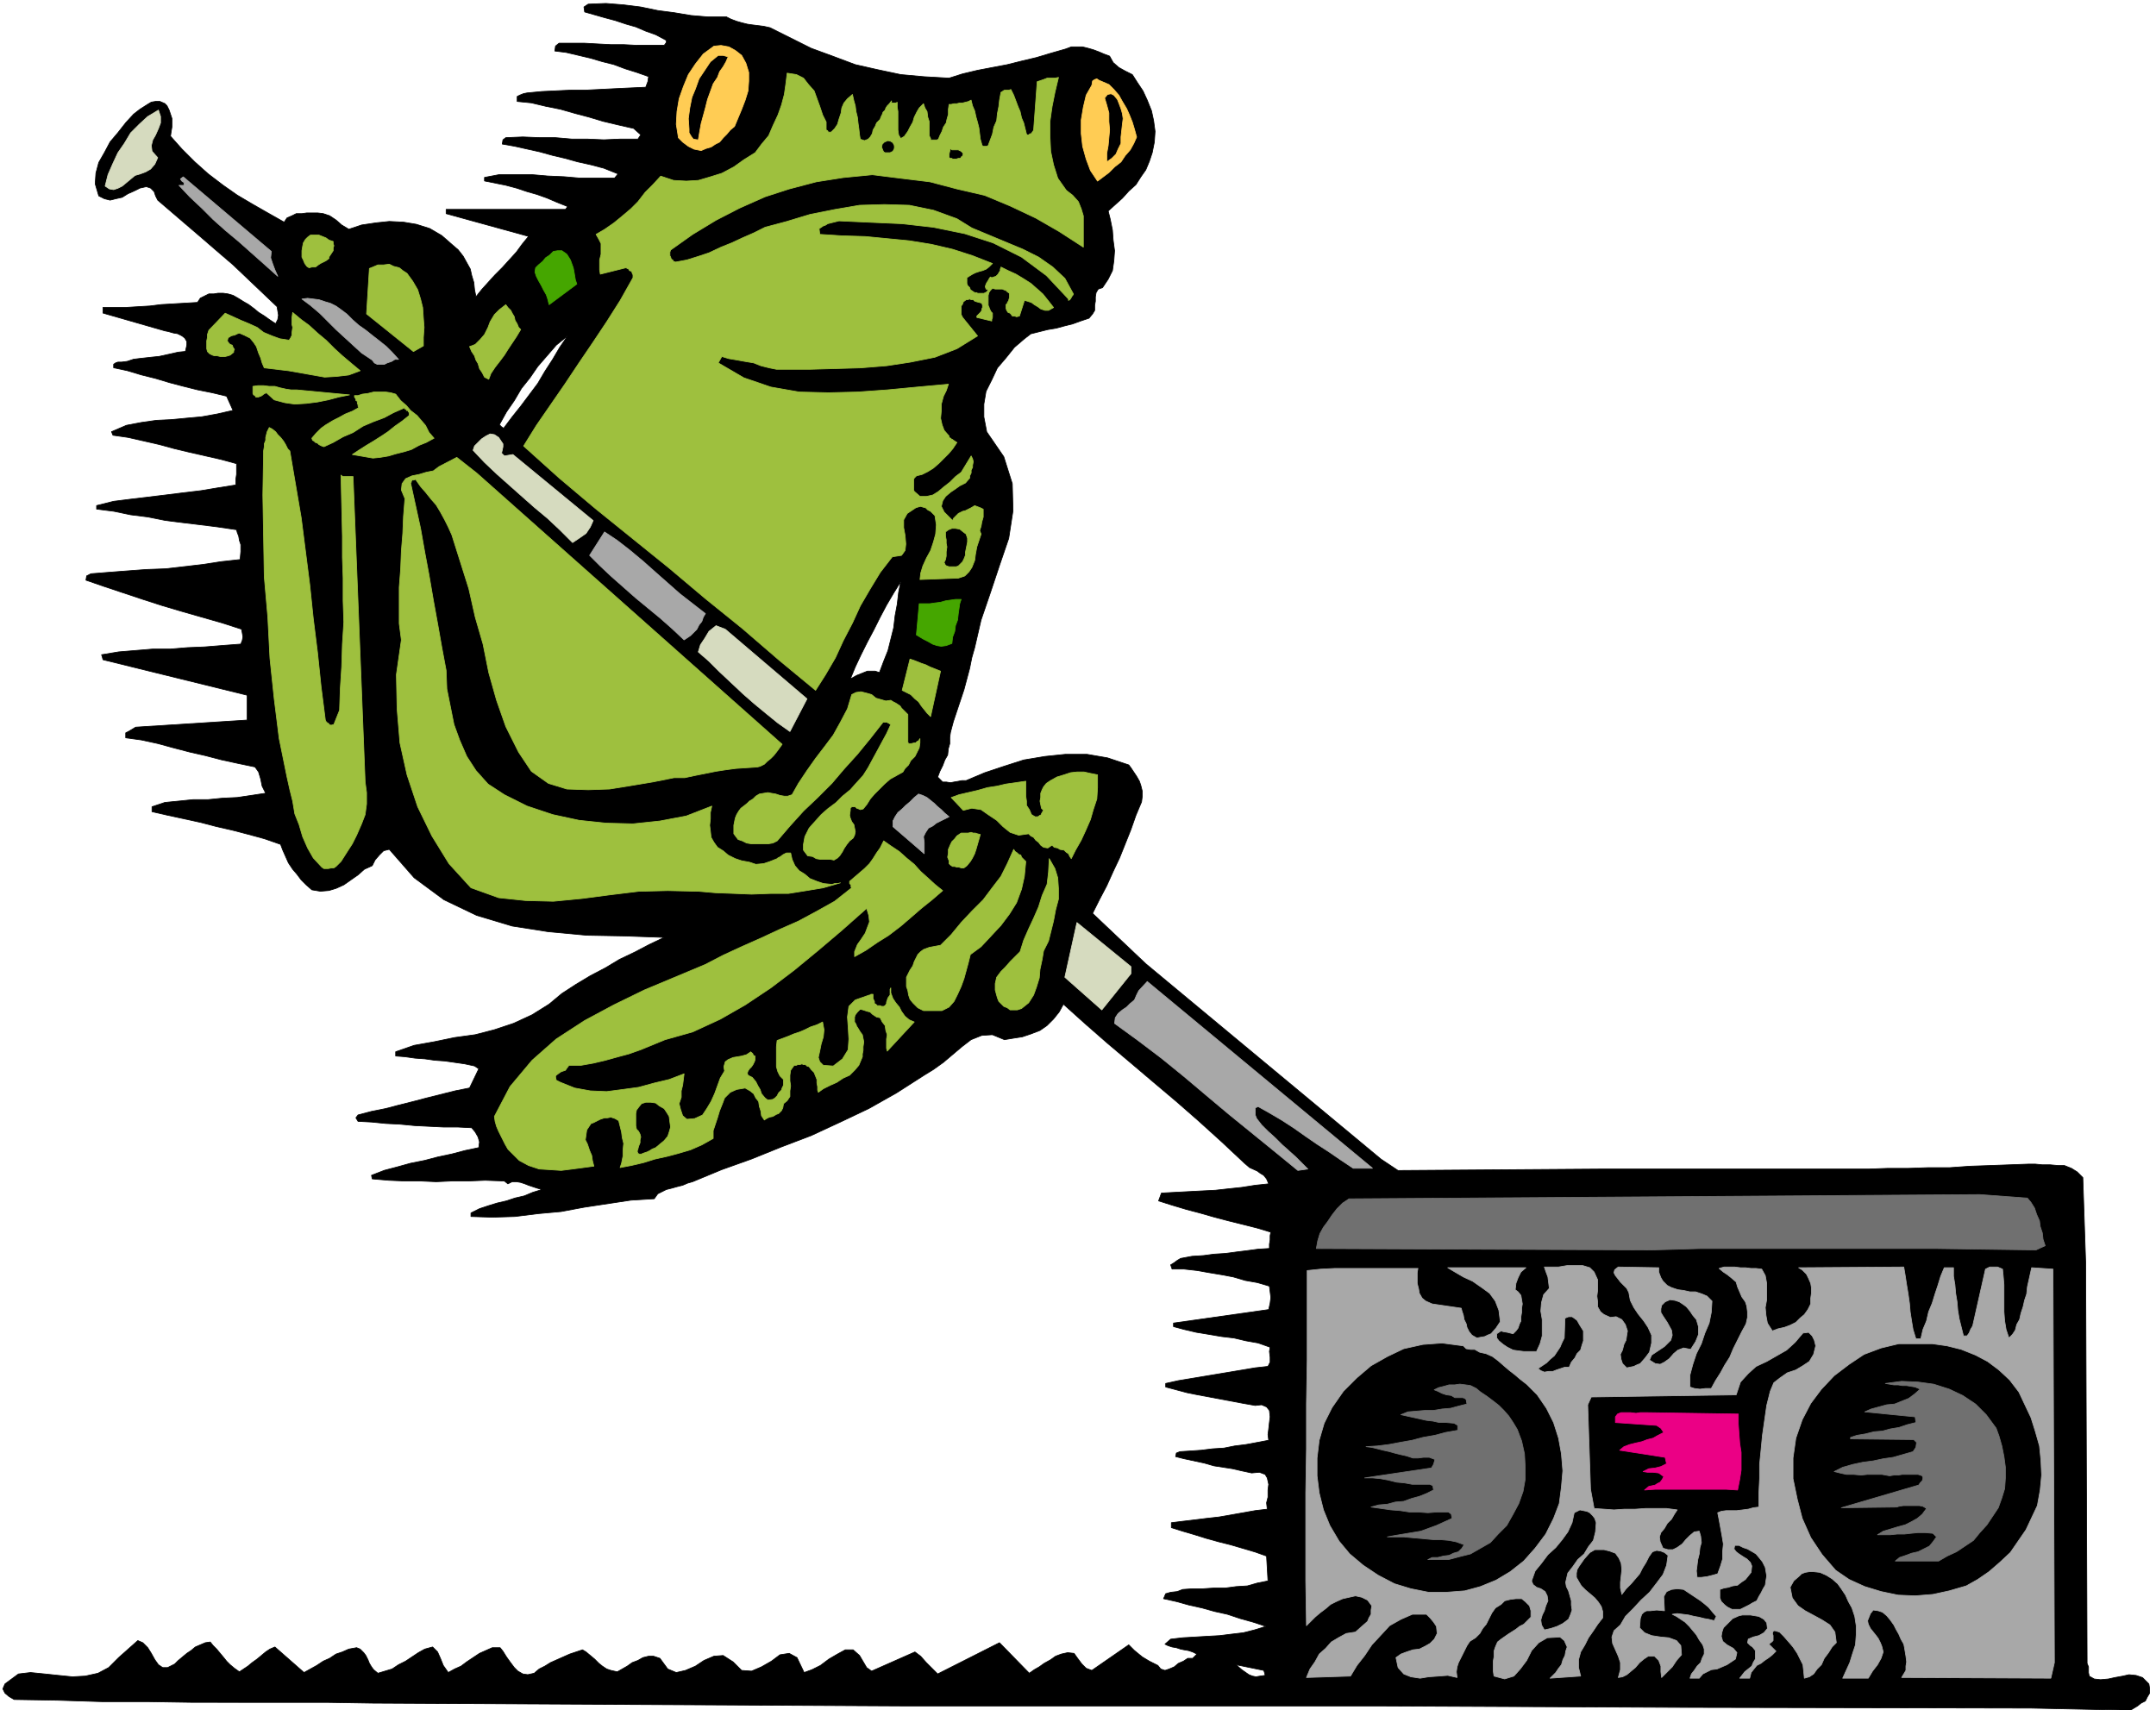
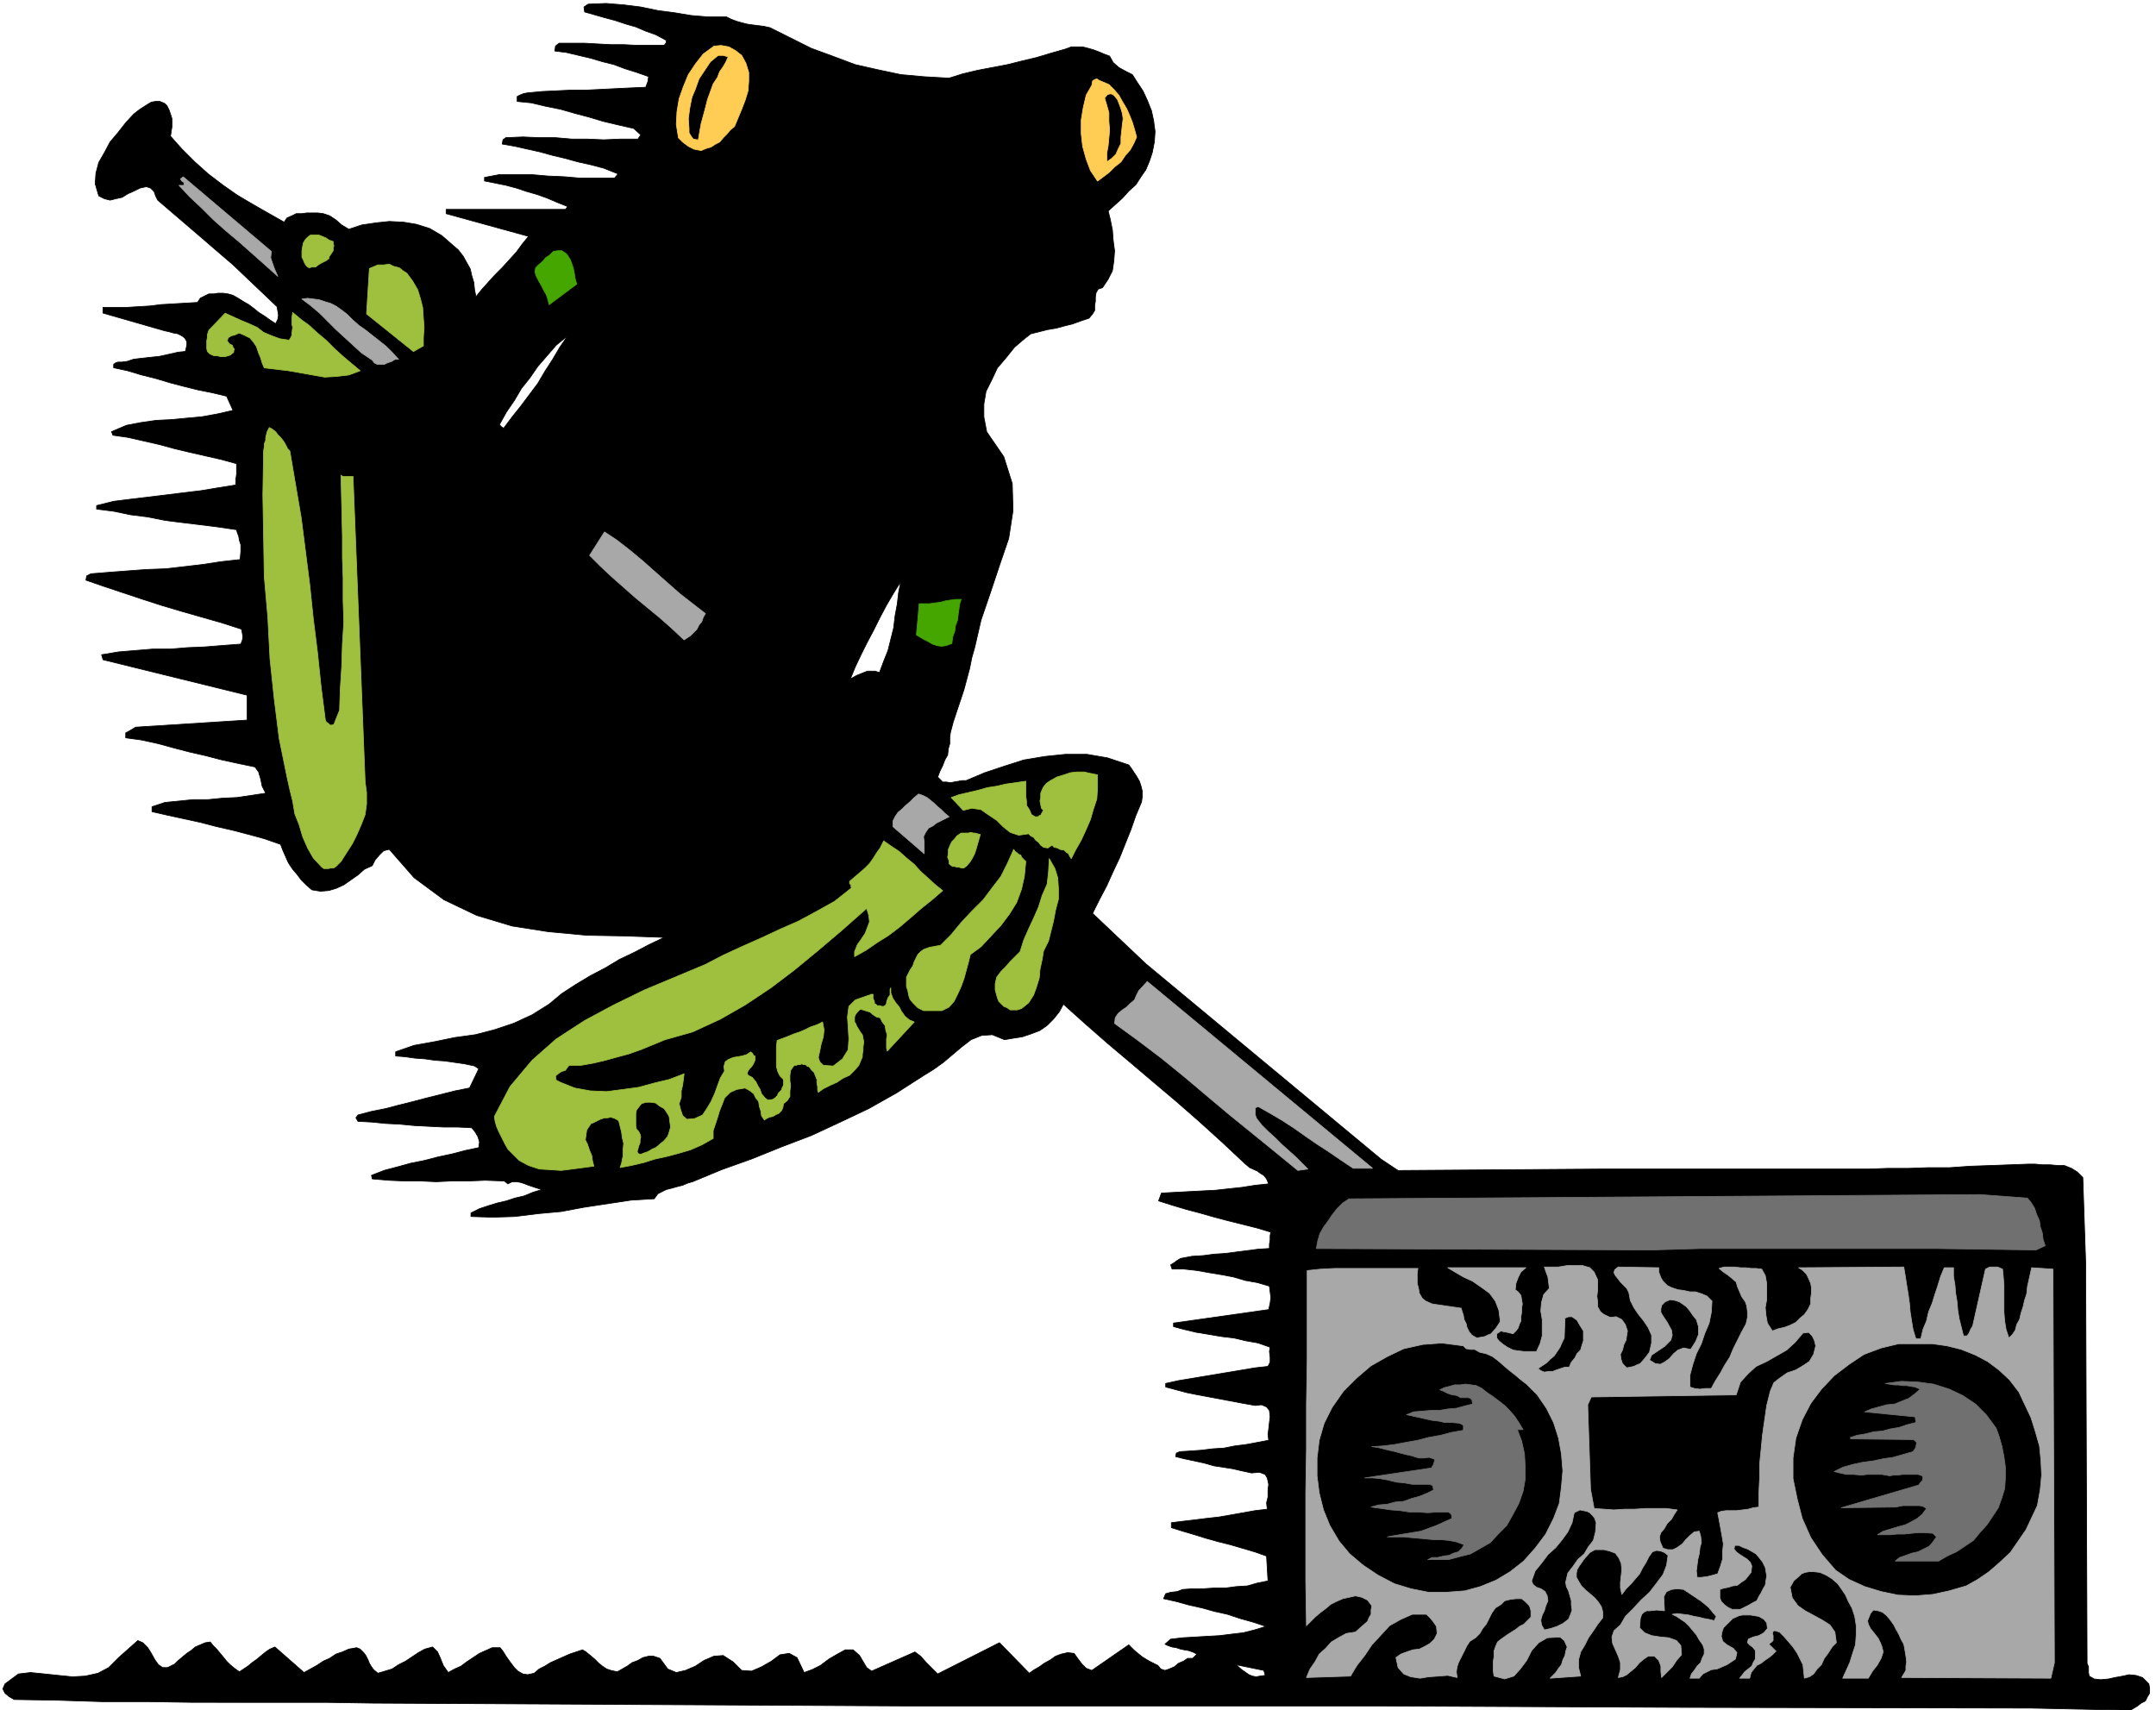
<svg xmlns="http://www.w3.org/2000/svg" fill-rule="evenodd" height="389.069" preserveAspectRatio="none" stroke-linecap="round" viewBox="0 0 3035 2408" width="490.455">
  <style>.brush3{fill:#9ec03e}.pen2{stroke:#9ec03e;stroke-width:1;stroke-linejoin:round}</style>
  <path d="m1023 24 6 3 8 3 7 2 8 2 7 1 8 1 8 1 9 2 28 14 30 15 30 11 32 12 31 7 33 7 33 3 35 2 19-6 21-5 21-4 21-4 20-5 21-5 20-6 21-6 8-3h16l8 2 7 2 8 3 7 3 8 3 5 9 8 7 9 5 10 5 7 11 8 12 6 13 6 15 3 14 2 15-1 15-3 15-4 12-5 12-7 10-7 11-10 9-9 10-10 9-10 9 3 12 3 15 1 14 2 15-1 14-2 14-6 12-8 12-6 2-3 5-1 6v6l-1 6v7l-3 5-5 6-12 4-11 4-12 3-11 3-12 2-12 3-12 3-9 7-14 12-12 15-12 14-8 17-8 16-3 18v18l4 21 24 35 12 38 1 38-6 39-13 38-13 39-13 38-9 39-4 14-3 15-4 15-4 15-5 15-5 15-5 15-4 15-1 7v9l-2 7-1 9-4 7-3 8-4 8-3 8 3 3 4 4h5l6 1 5-1 6-1 5-1h6l26-11 27-9 28-9 30-5 29-3h30l29 5 30 10 3 4 4 6 4 6 4 7 2 6 2 8v7l-1 8-8 19-7 20-8 20-8 20-9 19-9 20-10 19-10 20 75 71 331 275 24 16 283-2h379l27-1h29l29-1h30l28-2 29-1 27-1 27-1h9l10 1h11l11 1h9l10 4 8 5 8 8 4 120 2 564 2 5v8l1 5 7 4 9 1 11-1 9-2 11-2 9-2 10 1 9 3 9 9 1 6v7l-3 5-3 6-6 3-5 4-5 3-5 3-140-3-489-1-426-2h-669l-750-4-63-1H272l-64-1h-64l-63-2-61-1-7-4-6-5-3-6 3-7 19-14 17-2 20 2 19 2 20 2 18-1 18-4 15-8 14-14 27-24 7 3 7 7 5 8 5 9 5 7 6 4h7l10-5 5-5 6-5 6-5 6-4 6-5 7-3 7-3 7-1 4 5 5 5 5 6 5 6 4 5 5 5 6 5 7 5 6-4 6-4 6-5 7-5 6-5 6-5 6-4 7-3 41 36 9-5 9-5 9-6 9-4 9-6 9-3 9-4 11-2 5 2 5 5 3 4 3 6 2 5 3 5 3 4 6 5 10-3 10-3 9-6 10-5 9-6 9-6 9-5 11-3 7 7 4 9 4 10 7 10 9-5 9-4 8-6 9-6 9-6 9-4 9-4h11l4 5 5 8 5 7 6 8 5 5 7 4 7 1 9-2 7-6 8-4 8-5 9-4 9-4 9-4 9-3 9-3 5 3 6 5 6 5 6 6 5 4 6 4 6 2 9 2 7-4 7-4 7-5 8-3 7-4 8-2h7l9 3 11 15 12 5 13-3 14-6 12-8 14-6 13-1 14 9 12 12 14 1 14-6 14-8 12-9 13-2 11 6 10 21 11-4 12-6 12-9 12-7 11-6h11l9 8 10 17 7 5 61-27 8 6 8 9 8 8 8 8 87-44 42 43 7-5 7-4 7-5 9-5 7-5 8-3 9-2 9 1 5 7 6 8 6 6 8 3 52-36 8 8 11 9 5 3 5 3 6 3 6 3 4 5 6 2 6-2 7-3 6-5 7-3 6-4h7l6-6-6-3-6-2-6-1-5-1-6-2-6-1-6-2-4-2 8-7 17-2 17-1 17-1 18-1 16-2 17-2 16-4 16-5-18-6-18-5-18-6-18-4-18-5-18-4-18-5-18-4 3-7 7-2 9-1 8-3 14-1h15l15-1h16l15-2 16-1 14-4 15-3-2-35-17-6-17-5-17-5-16-4-18-5-16-5-17-5-16-5v-7l16-2 17-2 16-2 18-2 17-3 17-3 17-3 17-2-1-9 2-8v-10l1-8-2-9-3-5-8-3-11 1-14-3-13-3-13-2-13-2-14-4-14-3-14-3-12-3 1-5 5-2 15-1 15-1 16-2 16-1 15-3 16-2 16-3 16-3-1-8 1-8 1-9 1-8-1-9-4-5-7-3-9 1-17-3-16-3-16-3-16-3-16-3-15-3-15-4-15-4v-5l18-4 18-3 18-3 18-3 18-3 18-3 18-3 18-2 3-6v-7l-1-8 1-6-17-6-17-3-17-4-17-2-18-3-18-3-17-4-15-4v-5l134-19 2-9 1-8-1-8-1-8-17-5-17-3-17-5-16-3-18-3-17-3-18-2h-17l-2-6 5-3 4-3 5-3 16-3 16-1 15-2 16-1 15-2 16-2 15-2 16-1v-6l1-6v-6l1-5-20-6-20-5-20-5-19-5-21-6-19-5-20-6-19-6 4-11 18-1 19-1 19-1 20-1 18-2 19-2 19-3 19-2-3-7-4-5-5-3-4-3-11-5-7-6-32-30-32-29-32-28-32-27-33-28-32-27-32-28-30-27-6 11-8 10-9 9-10 7-13 5-12 4-13 2-12 2-17-7-15 1-15 6-13 10-13 11-13 11-14 10-13 8-39 25-39 22-40 19-41 19-42 16-42 17-42 15-41 17-7 2-7 3-8 2-7 2-8 2-6 3-6 3-5 7-33 2-33 5-33 5-32 6-33 3-32 4-32 1-30-1v-5l12-6 12-4 13-4 13-3 12-4 13-3 12-5 13-4-7-2-6-2-6-2-5-2-6-2-6-1h-6l-6 3-5-4-27-1-24 1h-23l-22 1-22-1h-22l-23-1-23-2-1-5 18-7 19-5 18-5 20-4 19-5 19-4 19-5 19-4 1-8-2-7-4-7-5-6-20-1h-20l-20-1-20-1-21-2-20-1-20-2-19-1-3-5 3-4 19-5 20-4 19-5 20-5 19-5 20-5 20-5 20-4 13-27-6-4-14-3-14-2-14-2-14-1-14-2-14-1-14-2-13-1v-6l26-9 28-5 29-6 29-4 27-7 27-9 26-12 24-15 18-15 20-13 20-12 21-11 20-12 21-10 21-11 21-10-55-2-54-1-54-5-51-8-50-15-46-22-42-31-35-40-8 2-6 6-6 7-4 8-11 5-9 8-10 7-10 7-11 5-10 3-12 1-12-2-8-7-7-7-6-8-6-7-6-9-4-9-4-9-3-8-23-8-22-6-23-6-22-5-23-6-23-5-23-5-22-5v-7l18-6 20-2 20-2h21l20-2 21-1 20-3 20-3-5-10-2-10-3-10-5-7-24-5-23-5-23-6-22-5-23-6-22-6-23-5-22-3v-7l4-2 5-3 5-3 157-10v-35l-203-50-1-4-1-3 24-4 24-2 24-2h25l24-2 24-1 25-2 26-2 2-5 1-5-1-6-1-5-28-9-28-8-28-8-27-8-28-9-27-9-27-9-26-9 1-6 6-3 25-2 26-2 27-2 27-1 26-3 26-3 26-4 27-3 1-11v-10l-2-6-1-6-2-5-1-4-27-4-24-3-25-3-24-3-25-5-24-3-24-5-24-3v-5l24-6 24-3 25-3 25-3 24-3 25-3 24-4 25-4v-8l1-7v-15l-22-6-22-5-22-5-21-5-22-6-22-5-22-5-21-3-2-5 21-9 21-4 21-3 21-1 21-2 22-2 22-4 22-5-9-20-21-5-20-4-20-5-19-5-20-6-20-5-20-6-19-4v-5l3-2 3-1h5l8-1 9-3 8-1 9-1 9-1 10-1 9-2 9-2 9-2 10-1 2-9v-5l-3-5-4-3-6-3-6-1-7-2-5-1-87-25v-8h33l16-1 17-1 16-2 17-1 17-1 17-1 4-6 6-3 6-3h7l6-1h7l7 1 7 2 7 4 8 5 7 4 8 6 6 5 8 5 7 5 9 6 3-6 1-6-1-6-1-6-21-20-20-19-21-20-21-18-22-19-21-18-21-18-21-18-3-6-2-6-5-5-6-2-9 2-8 4-9 4-8 5-9 2-8 2-8-2-8-4-5-17 1-15 4-15 8-14 8-15 11-13 11-14 11-12 9-7 11-7 5-3 6-1h6l7 3 3 3 3 6 2 6 2 6v12l-1 6-1 7 16 18 18 18 19 17 21 16 20 14 22 13 21 12 23 13 4-6 7-3 6-3h8l7-1h15l8 1 9 3 9 6 8 7 10 6 18-6 20-3 19-2 20 1 18 3 19 6 17 10 16 14 7 6 7 9 5 9 5 9 2 9 3 10 1 10 2 10 8-10 9-10 10-11 10-10 10-11 10-11 8-11 9-11-116-32v-6h168l3-4-15-6-14-6-14-5-14-4-15-5-15-4-15-3-15-3v-5l21-4h45l23 2 23 1 23 2h48l5-6-20-8-19-5-18-4-18-5-17-4-18-5-18-4-18-4-17-3 1-6 4-3 24-1 24 1h22l23 2h22l23 1 23-1h25l4-6-10-9-22-5-21-5-20-6-19-5-21-6-20-4-21-5-20-2v-7l4-2 5-2 5-1 21-2 21-1 21-1h21l20-1 20-1 21-1 22-1 3-8 1-7-17-6-16-5-16-6-16-4-17-5-17-4-17-4-16-2 1-7 5-4h36l18 1 19 1h18l19 1h38l3-4v-3l-15-8-14-5-14-6-14-4-15-5-15-4-14-4-14-4-1-7 6-4 25-1 25 2 24 3 24 5 23 3 24 4 24 2h26zm215 923-6-2h-11l-5 2-10 4-9 5 7-17 8-17 9-18 9-17 9-18 9-17 10-17 10-16-3 15-2 17-3 16-2 17-4 16-4 16-6 15-6 16zM709 603l-3-2-3-3 10-18 11-16 10-17 12-15 11-16 13-15 13-15 16-13-11 16-10 17-11 17-10 17-12 16-12 16-12 15-12 16zm1070 1749 1 3 1 4-7 1-6 1-5-1-5-2-10-7-8-7 39 8z" style="fill:#000;stroke:#000;stroke-width:1;stroke-linejoin:round" />
  <path d="m1044 78 6 11 4 13v12l-1 14-4 13-5 13-5 12-5 12-6 5-5 6-5 5-5 6-6 3-6 4-7 2-7 3-10-2-8-4-8-6-6-6-3-19 1-18 3-18 6-17 7-17 10-15 11-14 15-11 10-1 11 2 9 5 9 7zm-19 2-3 7-4 7-5 7-3 8-6 9-4 11-4 11-3 12-3 11-3 11-2 11-2 12-7-1-3-4-3-5v-5l-1-15 2-15 3-15 5-12 5-14 8-12 8-12 11-9h7l7 2zm575 113-4 9-5 9-7 8-6 9-9 7-8 8-8 6-8 6-10-15-6-16-5-18-2-18v-19l3-18 4-17 8-14 1-6 3-2 3-1 3 2 7 3 7 3 7 7 7 8 5 9 6 10 4 9 4 10 3 10 3 11zm-19-26-1 8-1 9-1 9v9l-4 8-3 7-6 6-7 5v-12l2-11 1-11 1-11-1-12v-12l-3-11-3-10 4-5 5-1 4 2 5 6 2 5 3 8 2 7 1 7z" style="stroke:#ffcc54;stroke-width:1;stroke-linejoin:round;fill:#ffcc54" />
-   <path class="pen2 brush3" d="M611 617h0l-11 6-10 4-11 6-10 3-12 3-10 3-12 2-10 1-29-5 9-6 11-7 10-6 11-7 9-6 10-8 10-7 10-8v-4l-1-1-1-2h-2v-2h-2v-2l-16 7-13 7-16 6-14 6-14 9-14 6-14 8-13 6-3-1-2-1-2-1-2-2-3-1-2-2-2-1-1-3 6-7 7-7 7-5 10-6 8-4 9-5 10-4 9-5-1-2v-2l-1-2v-3l-2-1v-2l-2-3v-2h5l6-2 8-1 8-2h17l7 1 7 2 7 9 8 7 6 7 9 7 6 7 6 7 5 10 7 8zm-119-61-15 3-15 4-15 3-16 2-16 1-14-2-15-4-11-10-4 2-1 1-3 2h-1l-2 1h-4l-1-2-2-1-1-2v-10l7-1h8l8 1h8l7 2 9 2 7 1h8l74 7zm241-92-6 10-6 9-6 9-5 8-6 8-7 9-6 9-3 8-6-3-3-6-4-6-2-7-3-5-2-6-4-6-3-7 8-3 7-7 6-7 5-10 3-8 6-10 7-7 9-7 3 4 4 4 2 4 3 5 1 5 3 5 2 5 3 3zm591 481-14 64-5-5-4-5-4-5-4-6-5-4-6-6-6-3-6-3 11-44 6 2 5 2 5 2 6 2 6 3 5 2 5 2 5 2zm-223 103-5 7-3 4-4 5-4 4-5 4-4 4-6 3-4 1-15 1-15 1-15 2-13 2-15 3-15 3-14 3h-15l-30 6-30 5-31 5-30 1-30-1-26-8-24-17-18-27-18-36-13-37-11-39-8-40-11-38-9-40-12-38-12-38-5-11-5-10-6-11-6-10-7-8-8-10-7-8-7-10-3 1h-2l-1 2v1l-1 1 7 32 7 32 6 34 6 32 6 35 6 33 6 34 6 32 1 26 5 25 5 25 8 22 10 23 13 20 17 19 23 15 32 16 36 12 37 8 38 4 38 1 38-4 37-7 36-14-2 9v9l-1 9 1 8 1 9 4 7 5 7 8 5 7 6 10 5 9 3 11 2 9 3 11-1 9-3 10-4 1-1 4-2 1-1 3-2 2-1 2-1h6l2 9 4 9 6 7 8 5 7 6 10 4 9 3 10 1h3l3-1h5l3-1-24 7-24 4-25 4h-25l-27 1-25-1-26-1-23-2-44-1-41 1-41 5-38 5-41 4-39-1-38-4-39-14-31-34-24-39-20-41-15-45-10-45-4-48-1-48 7-49-3-23v-51l2-26 1-25 2-25 1-24 2-25-5-12 1-9 5-7 9-4 10-2 10-3 10-2 8-6 25-13 28 22 430 382zm255-831-1 2v1l-2 1v1l-2 1h-2l-3 1h-5l-1-1h-3l-1-2v-4l2-8 2 2h9l2 1 2 1 2 2 1 2zm-97-8-2 4-2 1-2 1h-7l-2-1-1-2-2-5 1-4 3-3 5-2 4 1 3 2 2 4v4zm103 554-1 5-1 5-1 5v4l-2 5-2 4-4 4-2 2-3 1h-10l-3-1-2-1-2-4 2-4 1-5v-6l1-7-1-5v-5l-1-5v-6l4-3 5-2h5l6 1 5 4 4 3 2 6v5zm-199-591v11l2 1 1 2h4l5-5 4-6 2-7 3-9 1-7 3-7 5-6 7-6 2 9 2 7 1 8 2 8 1 9 1 7 1 9 1 6 6 2 5-2 3-3 3-5 1-5 3-5 2-5 5-5 1-3 2-4 1-3 3-3 1-3 2-3 3-3 3-4v3h6l2-1v7l1 6v26l1 7 3 5 5-3 5-7 3-6 4-7 2-7 4-8 3-5 6-6 2 6 3 5 1 8 2 6v20l2 4v2h9l2-1 2-5 3-6 2-6 4-6 1-5 2-7v-7l1-7h3l4-1h4l4-1h4l4-1 4-1 4-2 2 8 3 7 2 9 2 7 2 8 1 8 1 8 2 7v2h1l1 1h5l2-1 3-8 3-8 2-10 4-9 1-10 2-10 1-9 2-11 2-1 1-1 2-1h6l3-1 4 8 3 8 3 8 3 7 2 9 3 7 2 8 2 8 1 1h2l1-1 2-1h1l1-2 1-1 1-2 5-68 3-1 3-1 3-1 5-2h11l5-1-5 21-4 20-3 21v21l1 21 4 19 6 19 12 17 9 7 8 9 4 10 3 10v44l-34-22-33-19-36-17-36-15-39-9-38-10-41-5-40-5-41 4-38 6-38 10-34 11-36 16-33 17-33 20-31 22-1 3v5l1 2 1 3 2 1 1 2 3 1 16-3 16-5 15-5 17-8 15-6 15-7 16-7 16-8 30-8 33-10 35-7 35-6 35-1 35 1 34 7 33 12 21 13 24 10 24 10 24 10 22 11 20 14 17 16 12 22-1 2-1 1-1 2-2 3-2 1v-2l-31-33-35-26-40-20-40-13-44-9-44-5-45-2-44-2-4 1-4 1-4 1-4 1-3 2-3 1-3 2-3 2 1 8 31 2 33 1 31 3 31 3 31 5 30 7 28 9 28 11-5 5-4 3-5 2-4 1-6 2-4 2-5 3-3 2v8l1 3 3 3 1 3 3 2 3 2h3l1 1h9l2-1 2-1 2-3-3-1-1-3v-1l1-3 1-2 2-3 1-2 2-3 2 1 3-1 3-1 3-3 1-2 2-3v-2l1-3 10 5 11 5 10 6 11 7 8 7 9 8 8 10 7 9-7 4h-5l-6-2-4-3-5-3-4-3-6-2-4-1-7 22-4 1-3-1h-3l-3-4-3-1-2-3-1-3v-5l2-2v-1l2-3v-1l1-3v-6l-3-2-2-2-3-1-2-1h-10l-4-1-3 3-2 3-1 4v14l1 2 1 3 1 2 1 2 2 2v6l-1 3v2l-21-5v-2l3-3 2-2 2-3v-2l1-2v-3l-1-3-3-1-4-1-3-1-2-2h-3l-2-1-3 1h-2l-4 3-1 3-2 3v12l2 4 21 26-29 18-31 12-35 7-33 5-37 3-35 1-36 1h-47l-10-2-12-3-10-4-12-2-11-2-12-2-10-3-5 9 36 21 38 13 40 7 41 1 41-1 42-3 42-4 44-4-3 9-4 8-3 11v9l-1 11 2 9 3 8 7 8v2l2 1 1 1 2 1 1 1 2 1 1 1 2 1-6 9-6 7-7 7-6 6-8 7-8 5-8 4-8 2-3 3-1 2v15l1 2 8 7h9l9-2 8-5 7-6 9-7 8-8 8-6 14-23 2 4 1 4-1 5v3l-2 4v4l-2 4v3l-6 7-8 4-7 5-6 4-7 6-4 6-2 8 4 8 12 12 1-3 4-4 3-3 6-3 4-1 4-2 4-2 5-3 8 3 4 2v11l-2 7-1 6-2 6 2 5-3 9-3 9-2 11-1 8-4 10-4 6-6 6-9 3-54 2 1-9 3-10 5-11 6-11 4-12 3-11 1-13-2-13-3-3-3-3-4-2-3-3-4-1-3-1-4 1-3 1-12 8-5 9v11l2 11 1 12-1 9-5 7-13 2-17 22-14 23-14 24-11 24-13 25-11 24-14 24-14 22-52-43-51-44-52-42-51-43-52-42-52-42-51-43-50-45 18-29 20-29 20-29 20-30 19-28 20-30 19-30 18-32v-4l-1-2-1-3-3-1-1-2-2-1-2-1-36 9-1-6v-14l2-8v-15l-3-6-4-7 12-7 13-9 11-9 13-11 10-10 10-13 11-11 11-12 18 6 18 1 17-1 17-5 16-5 17-9 14-10 16-10 9-12 10-12 6-14 7-15 5-14 4-15 2-14 2-16 13 2 10 5 7 9 8 9 4 11 4 11 4 12 5 10zm91 814 3 2 4 2 3 2 3 2 2 3 3 3 3 3 3 3v39l1 2h4l4-1h2l2-2 2-1 2-3v6l-1 7-3 6-3 6-6 6-3 6-5 5-3 5-9 5-9 5-8 7-6 6-8 8-6 7-5 8-5 6-4 1-2-1-3-1-2-2h-5l-2 2v3l-1 7 1 4 2 5 3 4 1 5 1 5-1 5-2 4-5 4-4 5-4 6-2 4-4 6-3 3-5 3-5-1h-14l-6-1-5-3-7-1-3-4-3-4v-8l2-11 6-12 8-9 9-10 9-8 12-9 9-9 11-9 8-9 10-11 7-11 7-13 6-11 7-13 6-11 6-13-2-1-1-1h-1l-1-1h-6l-18 23-18 22-19 21-17 20-20 20-20 19-19 21-18 21-6 3-6 1h-25l-6-1-6-3-6-2-3-4-3-4v-12l1-5 1-5 2-5 3-5 3-4 4-3 5-4 3-3 5-3 4-4 5-3 6-1 6-1 5 1 6 1 6 2 6 1h5l6-2 9-16 12-18 12-17 13-17 12-16 10-18 10-19 6-20 6-3 7-1 8 2 7 2 6 5 7 2 7 2 7-1z" />
  <path class="pen2 brush3" d="M469 340h0v3l1 3-1 3v4l-2 3-2 3-2 3v2l-4 3-4 2-4 2-3 2-4 3h-5l-4 1-3-2-3-4-2-5-2-4v-9l1-6 1-5 3-5 3-3 4-3h12l5 2 5 2 4 3 6 2zm104 45 8 11 7 12 4 13 3 12 1 15 1 13-1 14v12l-14 8-66-53 4-64 5-2 7-3h8l8-1 6 3 8 2 5 4 6 4zm-166 94 2-3 2-4v-4l1-7-1-4v-10l1-7 12 10 11 8 12 11 12 10 12 12 11 10 13 11 12 10-16 6-17 2-17 1-17-3-17-3-17-3-17-2-17-2-3-7-2-7-3-7-3-9-4-6-5-6-8-4-7-3-3 1-2 1-2 1h-1l-4 1-1 1-2 1-1 1-1 4 2 3 2 2 3 1 1 3 2 3-1 2v2l-5 4-3 1-4 1h-7l-4-1h-4l-3-1-4-2-3-3-1-4v-11l1-5v-4l2-6 23-24 11 5 11 5 12 5 11 5 9 7 12 5 11 4 13 2zm1 156 8 47 8 47 6 47 6 47 5 48 6 48 5 48 6 47 1 2 1 1 1 1 2 1v1l2 1h2l3-1 8-20 1-30 2-31 1-32 2-31-1-30v-32l-1-29v-30l-2-86 1 1 2 1h14l17 430 2 15v16l-2 15-5 13-7 16-6 12-9 14-7 11-4 4-3 3-3 2h-3l-5 1h-6l-3-2-12-13-8-14-7-16-5-17-6-15-3-18-4-16-4-18-11-54-7-56-6-57-3-58-5-57-1-58-1-57 1-58v-4l1-6v-4l2-5v-4l1-4 1-4 3-6 4 2 5 4 3 4 4 4 4 5 3 5 3 6 3 3zm1137 456v18l-1 16-5 15-4 14-7 16-6 13-8 14-6 12-2-3-2-4-3-2-3-3-6-1-3-2-5-1-3-3-6 4-6-1-4-3-3-4-4-3-3-4-4-2-3-3-14 2-12-4-10-8-9-9-12-8-10-7-13-2-12 3-17-18 11-4 13-3 13-3 14-4 13-2 13-3 14-2 14-2v21l1 7v6l4 6 3 7 5 3h4l3-2h1l1-2 1-2 2-3-3-3-1-5-1-5 1-5v-6l2-5 2-4 4-5 6-4 9-5 10-3 9-3 9-1h10l9 2 10 2zm-603 481 1 8 1 7-2 7-2 6-5 6-6 5-6 5-5 2-3 2-2 1-2 1-3 1-3 1-2 1h-3l-2-1-1-3 1-3 1-4 2-5v-4l1-4-1-4-2-4-3-3-1-5v-17l1-5 3-4 4-5 6-2h7l7 1 5 4 7 4 4 6 3 5zm385-318-15 13-15 12-15 13-14 12-17 13-16 10-16 11-16 9v-7l4-10 5-7 6-9 3-8 3-8-1-9-3-10-35 31-33 28-34 28-33 25-36 24-35 20-39 18-39 11-17 7-17 7-17 6-15 4-18 5-17 4-17 3h-17l-3 4-2 3-6 2-3 2-4 3-1 2 1 5 6 3 20 8 22 4 23 1 23-3 22-3 22-6 21-5 21-8-1 8-1 8-2 8v9l-3 9 2 8 3 9 6 5 11-1 11-5 6-9 6-10 5-11 4-11 4-11 6-10-1-6 2-7 4-3 7-3 6-1 6-1 7-2 6-4v1h1l1 1 1 1v1l1 1 1 1h1v5l-1 3-2 4-2 3-3 3-2 3-1 3 1 3 6 3 5 6 3 6 3 5 2 6 5 6 4 3 7-1 3-2 3-3 2-4 4-4 1-3 2-4v-8l-5-5-3-6-2-7v-28l1-9 8-3 8-3 7-3 9-3 7-3 8-4 9-3 8-4 2 11-1 10-3 10-2 10-2 9 2 6 5 5 14 1 13-10 8-13 1-15-1-17-1-14 2-15 9-9 20-7h1l1-1h3v6l1 2 1 2v3l2 1 2 2h4l2 1h3l2-1 2-3v-2l1-3 1-3 3-4v-8l1-2v7l3 8 4 6 5 6 3 6 5 7 6 5 7 3-38 41-1-4v-13l1-6-2-6-1-7-4-5-3-6-5-1-3-2-3-2-3-3-4-1-3-1-3-1-4-1-4 4-3 4-1 3v7l2 3 1 3 2 3 3 5 3 4 1 5 1 5-1 7v5l-1 5v4l-5 12-6 7-7 7-9 4-9 6-9 4-10 5-7 5-1-3v-5l-1-5v-5l-2-5-2-5-4-4-3-4-3-1-2-2h-3l-2-1-3 1h-3l-2 1h-3l-5 7-1 7v8l1 7-1 7v8l-4 6-5 4-1 6-2 4-4 4-3 1-5 3-5 1-4 2-3 2-4-6-1-7-2-6-1-7-4-5-3-6-5-4-7-4-12 2-9 4-8 8-3 8-4 10-3 10-3 9-3 9v11l-16 9-16 7-17 5-15 4-18 4-16 5-17 4-16 3 2-6 2-10v-8l1-10-2-8-1-8-2-8-2-8-5-3-6-2-5 1h-4l-6 2-4 2-6 3-3 1-6 9-1 7-1 7 3 6 3 9 3 7 1 7 2 8-15 2-15 2-16 2-15-1-16-1-15-5-13-7-11-11-5-5-4-7-3-6-3-6-3-6-3-7-2-7-1-7 22-42 31-37 34-30 40-26 41-22 43-21 43-18 43-18 25-13 26-12 27-12 28-13 25-11 26-14 25-14 24-19-1-1v-3l-1-1-1-1v-3l7-6 7-6 7-6 7-7 5-7 5-8 5-7 5-10 10 7 12 8 10 9 11 9 9 10 10 9 11 10 10 8zm149 71-7 14-2 12-3 14-1 12-4 13-4 11-7 11-10 8-6 2h-10l-4-3-5-2-4-4-3-3-2-5-3-11v-9l2-9 6-8 6-6 7-8 7-7 7-7 5-16 7-16 7-15 7-16 5-16 7-16 2-17 1-19 8 14 4 13 1 15v15l-4 15-3 16-4 16-3 12zm-32-112-2 21-4 18-7 19-10 16-12 16-14 15-14 15-15 11-3 12-3 11-3 11-4 11-5 11-5 10-7 8-10 5h-26l-4-2-4-2-3-3-4-4-4-5-2-6-1-6-2-6v-13l3-6 2-4 4-6 2-6 3-6 2-4 4-4 4-3 8-3 16-3 15-15 14-17 15-16 16-16 12-16 13-17 9-18 9-20 2 3 3 2 2 2 3 1 1 3 2 2 2 2 2 2zm-64-38-2 7-2 7-2 7-2 6-3 6-3 5-5 6-4 3h-4l-3-1h-3l-3-1h-3l-3-2-2-2v-4l-2-5 1-6v-5l3-7 2-4 4-4 3-4 6-4h10l4-1 3 1h3l3 1 4 1z" />
  <path d="m1340 906-8 3-7 1-6-1-6-2-7-4-6-3-5-3-5-3 4-44h15l7-1 8-1 7-2 7-1 7-1h8l-2 6-1 7-1 7-1 9-3 8-1 8-3 8-1 9zM812 400l-39 29-2-8-2-6-4-7-3-6-4-7-3-6-2-6 1-6 4-4 6-5 4-5 6-4 5-5 6-1h6l7 5 5 8 4 11 1 5 1 6 1 6 2 6z" style="stroke:#45a600;stroke-width:1;stroke-linejoin:round;fill:#45a600" />
-   <path d="m1592 1371-41 51-52-46 17-77 76 62v10zm-456-387-24 46-17-12-16-13-17-14-16-14-17-16-16-15-15-15-15-13 3-10 6-9 6-10 10-8 13 5 115 98zM708 625v4l-1 5-1 4 4 4 12-2 113 93-4 9-6 9-10 7-9 6-18-18-17-16-18-15-17-15-18-16-18-16-18-17-16-17 2-6 5-5 5-5 6-4 6-3 6 1 6 4 6 9zM223 155l3 9v9l-3 8-4 9-4 7-2 8 1 8 8 9-4 9-6 7-7 4-8 3-7 2-6 5-6 5-6 5-6 3-6 2-6-1-6-4 4-16 7-16 7-15 9-13 9-15 12-12 12-11 15-9z" style="stroke:#d6dbbf;stroke-width:1;stroke-linejoin:round;fill:#d6dbbf" />
  <path d="M1932 1645h-27l-18-12-16-11-17-11-16-11-17-12-17-11-17-10-16-9-4 2v10l2 5 7 9 9 9 10 9 10 10 9 8 10 9 8 8 9 9-14 2-33-27-32-26-32-26-31-26-32-27-32-26-33-25-33-24 1-8 4-6 6-5 6-4 5-5 6-5 3-7 3-6 12-13 316 262 1 1zm-596-495-6 3-6 3-6 3-5 4-6 3-4 6-3 6 1 8v16l-44-38v-8l3-6 4-6 6-5 5-5 6-5 6-6 6-5 6 2 6 3 5 4 5 4 4 4 6 5 5 5 6 5zM993 864l-3 5-2 6-4 5-3 6-9 9-9 6-17-16-17-15-17-14-17-14-17-15-17-15-16-15-15-15 21-33 18 12 18 14 18 15 18 16 17 15 17 15 18 14 18 14zM488 442l8 8 9 8 10 7 10 8 9 7 10 8 8 8 9 10h-5l-5 3-6 2-4 2h-10l-4-2-3-4-15-10-12-11-12-11-12-11-12-12-11-11-13-11-12-9 8-1 8 1 8 1 9 3 7 2 8 4 7 5 8 6zm-106-88-1 9 3 9 3 8 4 9-19-17-18-16-18-16-18-15-18-16-16-16-17-16-15-16h7v-4l-3-2-2-3 4-3 124 105zm1614 1432-1 6v15l2 8 1 6 4 7 5 4 9 4 41 6 1 4 2 6 1 6 3 6 1 5 3 6 4 5 7 4 5-1 6-1 4-2 5-2 7-8 6-9-2-16-5-13-8-11-11-8-13-9-13-6-12-7-10-6h110l-7 6-4 8-3 8-1 9 4 3 4 5 1 6 1 6-1 6v6l-1 6v6l-2 4-2 6-3 4-4 4-8-2-6-1-3-1-3 2-3 2v6l3 4 6 5 6 4 8 4 7 1 8 1h18l5-11 3-11v-23l-2-12 1-12 3-11 8-9-1-8-1-8-3-8-2-6h20l12-2h22l10 3 6 6 5 11v15l-1 8 1 8v7l4 7 5 4 9 4 8-1 8 4 5 7 3 9-1 6-1 7-3 6-2 8-3 6 1 7 2 6 6 6 5-1 5-1 4-2 5-2 7-8 6-8 3-13v-11l-5-11-6-9-8-10-6-9-5-10-2-11-3-6-4-4-5-5-3-4-4-5-2-4 1-4 5-4 57 1v6l3 8 3 5 6 6 6 3 9 3 8 1 9 2h8l9 3 7 3 7 7-1 16-3 15-6 14-5 15-7 14-5 15-4 15v17l6 2 8 1 8-1h8l6-11 7-11 6-11 7-11 5-12 6-12 6-12 6-11 2-9v-8l-1-8-2-6-5-7-3-7-3-7-2-7-7-6-5-4-6-4-6-5 7-2h15l8 1h7l8 1h7l8 1 5 9 2 11v23l-2 11 1 11 2 11 7 11 8-3 9-2 8-3 8-4 6-6 6-5 5-7 4-8v-8l1-7v-8l-1-6-3-7-3-6-6-6-5-3 148-1 2 12 2 13 2 12 2 14 1 12 2 13 2 12 4 13h7l3-13 5-12 3-13 5-12 4-13 4-12 4-13 5-12h13v12l2 12 1 12 2 12 1 12 2 12 3 12 3 12h5l3-4 2-5 3-5 18-80 6-3h11l7 3 1 10 1 12v38l1 13 2 12 4 12 5-5 4-6 2-8 4-7 2-9 3-9 2-9 3-9 1-10 2-9 2-9 2-9 30 2 2 554-5 22-210-1 3-5 3-5v-6l1-6-1-8-1-6-1-6-1-5-4-7-3-7-4-7-3-6-5-7-5-6-6-5-6-2-7-1-4 5-2 5-2 5 1 5 3 6 4 5 4 5 3 4 3 6 2 5 2 8-3 9-5 9-7 9-6 10h-36l5-11 5-11 4-13 4-12 1-14v-13l-2-13-4-12-5-9-4-9-6-9-5-7-8-7-8-5-9-4-9-1h-6l-6 1-5 2-3 3-8 7-5 9 3 15 8 11 10 7 13 7 11 6 11 7 7 10 2 15-6 6-5 8-6 8-4 9-6 6-5 7-6 4-7 2-1-10-1-9-4-8-4-8-6-9-6-7-7-8-6-6-7-2-2 1-1 3 1 3v7l-2 2-4 3 10 10-5 5-5 4-6 4-5 4-6 3-4 5-4 5-2 8h-14l7-9 10-8 2-5 3-5v-12l-4-5-3-2-4-4 1-5 7-3 8-2 7-4 5-6-1-8-4-5-7-4-6-1-6-1h-11l-5 1-9 4-8 8-5 5-2 6-1 6 2 7 6 5 9 5 5 6-2 9-6 4-6 4-7 3-7 3-8 1-6 3-6 3-5 6h-13l2-6 4-5 4-6 5-5 2-6 3-6v-7l-2-6-5-7-4-7-5-6-5-6-6-6-6-4-6-4-6-3 7-1 8 1 8 1 8 2 6 1 8 2 6 1 8 2 3-6-6-7-5-6-6-5-5-4-6-4-6-4-6-4-6-4-9-1-8 1-7 3-4 7 1 20-11-1-9 1h-5l-4 2-3 3-2 6-1 13 7 7 10 4 13 2 11 1 11 4 6 7 1 13-7 8-6 9-7 7-8 8-1-8v-8l-3-8-6-6h-9l-6 4-6 5-6 7-6 5-6 5-6 3-6 1 3-11v-10l-3-9-4-9-4-9-1-9 3-9 9-8 7-12 11-11 11-12 12-11 10-13 9-12 5-13 2-14-5-4-5-2-6-1-6 2-5 7-4 8-5 8-4 8-6 7-6 7-7 7-6 8-2-9v-8l1-9 1-9-1-9-3-7-5-7-8-3-8-2h-13l-7 4-8 9-7 10-3 5-1 5v6l4 7 3 5 6 6 6 5 7 6 5 6 4 6 2 7v9l-7 9-6 9-7 10-5 10-6 10-3 11v11l3 12-43 3 4-4 4-4 4-6 4-5 2-7 3-6 1-6 2-6-4-9-6-5-18 1-12 7-10 11-7 14-9 12-9 10-13 4-15-4-1-7v-14l1-6v-8l2-6 3-7 5-4 10-7 11-7 5-4 6-3 5-5 5-5v-9l-2-7-6-6-5-4h-8l-8 1-8 2-5 5-8 5-5 7-4 8-4 8-5 6-4 7-6 6-8 5-4 6-3 6-3 6-3 6-3 6-2 6-1 7 1 8-13-3-13 1-14 1-12 2-13-2-10-4-8-9-3-14 7-5 8-3 9-3 9-1 8-4 7-4 6-6 4-8-1-10-4-6-5-6-5-5h-20l-16 7-16 9-12 13-13 14-10 15-11 14-9 15-62 2 5-12 7-10 6-11 9-8 8-9 10-6 11-6 13-2 9-8 8-7 2-5 3-5v-6l1-6-6-8-8-4-9-2-9 2-9 2-9 4-8 4-7 6-8 6-7 6-6 6-6 6-1-63v-124l1-62v-63l1-62v-126l19-2 20-1h117zm153 163 15 15 13 19 10 20 7 22 4 22 2 24-2 23-3 23-8 21-11 22-15 20-16 18-19 15-20 12-22 9-22 6-26 2h-25l-25-5-23-7-23-12-21-14-19-16-15-18-13-22-9-22-6-24-3-24v-25l3-25 7-24 11-22 16-23 19-19 20-17 23-13 23-11 27-6 27-2 30 4 4 4 6 1h6l7 4 9 2 9 4 8 6 8 7 7 6 9 7 7 6 9 7zm693 11 8 17 9 19 6 19 6 21 2 20 1 21-2 21-4 22-8 17-8 17-11 16-11 16-15 14-15 13-16 11-16 9-24 7-23 5-25 2-24-1-24-5-23-7-22-10-19-13-19-22-16-24-12-27-7-27-6-29v-29l4-28 9-26 12-23 15-20 18-19 21-16 21-14 24-9 25-6h47l21 3 20 5 20 8 17 9 16 12 15 14 13 17zm-286-65-3 12-6 10-9 6-10 6-12 4-10 7-9 7-5 12-5 20-3 21-3 21-2 21-2 20v20l-1 20v20l-8 1-7 2-8 1-8 1h-15l-7 1-5 2 2 10 2 11 2 11 2 12-1 10v11l-3 10-4 11-7 2-8 2-8 1h-6l-1-9 1-8 1-8 2-8 1-9 2-7-1-9-2-7-7 1-6 5-6 6-5 6-7 5-6 3h-7l-7-2-4-9-1-7 2-6 5-6 4-7 6-6 4-7 4-6-15-2h-30l-14 1h-15l-15 1-14-1-14-1-5-27-4-119 5-11 204-3 6-18 11-12 11-10 15-7 14-8 14-8 12-11 11-13 8-1 5 5 3 6 2 8zm-327-21v14l-2 6-2 7-5 5-3 6-5 6-3 7h-6l-6 2-6 2-5 2h-6l-6 1-5-2-4-3 6-4 6-4 5-5 6-5 4-6 4-6 3-7 3-6 1-28 5-2h5l3 2 4 3 4 7 5 8zm159-16 3 10v11l-4 10-7 11-10-2-8 3-6 5-6 7-7 5-6 3-7-1-8-5 3-7 6-4 6-4 6-4 5-5 4-4 2-7-1-7-6-11-6-9-3-5v-5l1-5 5-5 7-3 7 1 6 2 6 4 4 3 5 6 4 6 5 6zm-141 286-1 13-3 12-7 9-6 10-9 8-7 10-7 9-3 13 1 6 3 6 2 7 2 7v6l1 7-2 6-3 7-8 6-8 4-9 3-9 2-4-7-1-7 2-7 3-6 2-7 3-7-1-7-3-6-6-4-6-2-5-4-2-5 5-14 9-11 9-12 11-10 9-11 8-11 6-13 3-14 8-4 10 2 4 2 4 4 3 4 2 6zm238 63 1 6 1 6-1 6-1 7-3 5-3 6-3 5-3 6-6 3-5 3-6 3-6 3h-12l-6-3-4-3-5-5-2-5v-12l6-2 6-1 6-2 7-1 5-4 6-4 4-5 4-5 1-9-2-5-5-5-5-3-6-4-4-3-3-4 1-5h6l6 3 6 2 7 4 5 3 5 6 4 5 4 8z" style="stroke:#a8a8a8;stroke-width:1;stroke-linejoin:round;fill:#a8a8a8" />
-   <path d="m2810 2011 4 11 4 14 3 15 2 15v15l-1 15-4 13-5 14-8 12-8 12-10 11-9 11-12 8-12 8-13 6-12 7h-61l6-5 9-3 8-3 9-2 8-4 8-4 5-6 5-7-5-5-11-1h-10l-10 1-9 1h-10l-10 1h-18l8-5 10-3 10-3 11-3 8-4 9-5 7-6 6-8-5-3-5-1h-23l-6 1-3 1-78 1 109-32 2-3 3-3 1-4-1-3-6-2h-22l-6 1h-6l-6 1-11-2h-20l-9 1-11-1h-10l-9-2-8-2 12-6 14-4 14-3 15-2 14-3 14-2 14-4 14-4 4-6 1-7-4-4-89-1v-2l9-3 12-2 12-3 12-1 11-3 12-2 12-4 12-3-1-8-71-7 9-4 11-3 11-3 11-1 10-4 10-4 8-6 8-7-7-3-6-1-6-1h-6l-6-1h-6l-6-1-6-1 23-3 23 1 22 3 22 7 19 9 18 12 15 15 14 19zm-674 2 6 16 4 18 1 18v18l-3 17-6 17-8 15-9 16-12 12-11 12-14 8-14 8-16 4-15 4h-29l6-3h8l8-2 8-1 6-3 7-2 5-5 3-5-11-4-10-2-11-1h-10l-11-1-11-1-11-1-10-1h-23l11-2 12-2 12-2 12-2 11-4 11-4 11-5 11-5-1-6-4-3h-16l-13 1-14-1h-12l-13-2-13-1-14-2-14-2 11-3 12-1 11-3 12-1 11-4 11-3 10-4 10-5-1-6-4-2h-25l-11-2-11-1-12-3-11-2-11-1h-11l94-14 3-5 2-7-8-3h-8l-8 1h-7l-9-3-9-2-8-2-7-2-9-2-8-2-8-2-8-1 16-1 16-2 16-3 17-3 15-4 17-3 15-4 17-3v-7l-5-3-11-1h-10l-9-2-9-1-9-2-9-2-9-2-9-2 10-4 12-1 12-1h12l12-2 12-1 11-3 12-3-1-6-2-2-3-1h-11l-5-3-7-1-6-2-6-3-5-2 6-3 8-2 7-2h8l7-1 8 1 7 1 8 4 6 5 9 6 8 6 9 7 7 7 7 8 6 9 6 10zm718-326 5 6 5 8 3 9 4 9 1 8 3 9 1 9 3 9-13 6-70-1-69-1h-334l-68 2-472-2 2-11 3-10 5-9 6-8 6-9 7-9 8-8 9-6 888-6 67 5z" style="stroke:#707070;stroke-width:1;stroke-linejoin:round;fill:#707070" />
-   <path style="stroke:#eb0085;stroke-width:1;stroke-linejoin:round;fill:#eb0085" d="M2447 1991v14l1 14 1 13 2 13v25l-2 13-3 15-16-1h-100l-15 1 6-5 9-2 3-2 4-2 3-4 2-4-7-5-8-1h-8l-6-1 8-4 9-1 8-2 8-4-2-9-64-10 6-5 8-3 8-2 9-2 8-3 8-2 7-4 8-4-4-6-6-4-58-4v-8l3-4 5-2h13l8 1 6-1h7l131 2z" />
+   <path d="m2810 2011 4 11 4 14 3 15 2 15v15l-1 15-4 13-5 14-8 12-8 12-10 11-9 11-12 8-12 8-13 6-12 7h-61l6-5 9-3 8-3 9-2 8-4 8-4 5-6 5-7-5-5-11-1h-10l-10 1-9 1h-10l-10 1h-18l8-5 10-3 10-3 11-3 8-4 9-5 7-6 6-8-5-3-5-1h-23l-6 1-3 1-78 1 109-32 2-3 3-3 1-4-1-3-6-2h-22l-6 1h-6l-6 1-11-2h-20l-9 1-11-1h-10l-9-2-8-2 12-6 14-4 14-3 15-2 14-3 14-2 14-4 14-4 4-6 1-7-4-4-89-1v-2l9-3 12-2 12-3 12-1 11-3 12-2 12-4 12-3-1-8-71-7 9-4 11-3 11-3 11-1 10-4 10-4 8-6 8-7-7-3-6-1-6-1h-6l-6-1h-6l-6-1-6-1 23-3 23 1 22 3 22 7 19 9 18 12 15 15 14 19zm-674 2 6 16 4 18 1 18v18l-3 17-6 17-8 15-9 16-12 12-11 12-14 8-14 8-16 4-15 4h-29l6-3h8l8-2 8-1 6-3 7-2 5-5 3-5-11-4-10-2-11-1h-10l-11-1-11-1-11-1-10-1h-23l11-2 12-2 12-2 12-2 11-4 11-4 11-5 11-5-1-6-4-3h-16l-13 1-14-1h-12l-13-2-13-1-14-2-14-2 11-3 12-1 11-3 12-1 11-4 11-3 10-4 10-5-1-6-4-2h-25l-11-2-11-1-12-3-11-2-11-1h-11l94-14 3-5 2-7-8-3l-8 1h-7l-9-3-9-2-8-2-7-2-9-2-8-2-8-2-8-1 16-1 16-2 16-3 17-3 15-4 17-3 15-4 17-3v-7l-5-3-11-1h-10l-9-2-9-1-9-2-9-2-9-2-9-2 10-4 12-1 12-1h12l12-2 12-1 11-3 12-3-1-6-2-2-3-1h-11l-5-3-7-1-6-2-6-3-5-2 6-3 8-2 7-2h8l7-1 8 1 7 1 8 4 6 5 9 6 8 6 9 7 7 7 7 8 6 9 6 10zm718-326 5 6 5 8 3 9 4 9 1 8 3 9 1 9 3 9-13 6-70-1-69-1h-334l-68 2-472-2 2-11 3-10 5-9 6-8 6-9 7-9 8-8 9-6 888-6 67 5z" style="stroke:#707070;stroke-width:1;stroke-linejoin:round;fill:#707070" />
</svg>